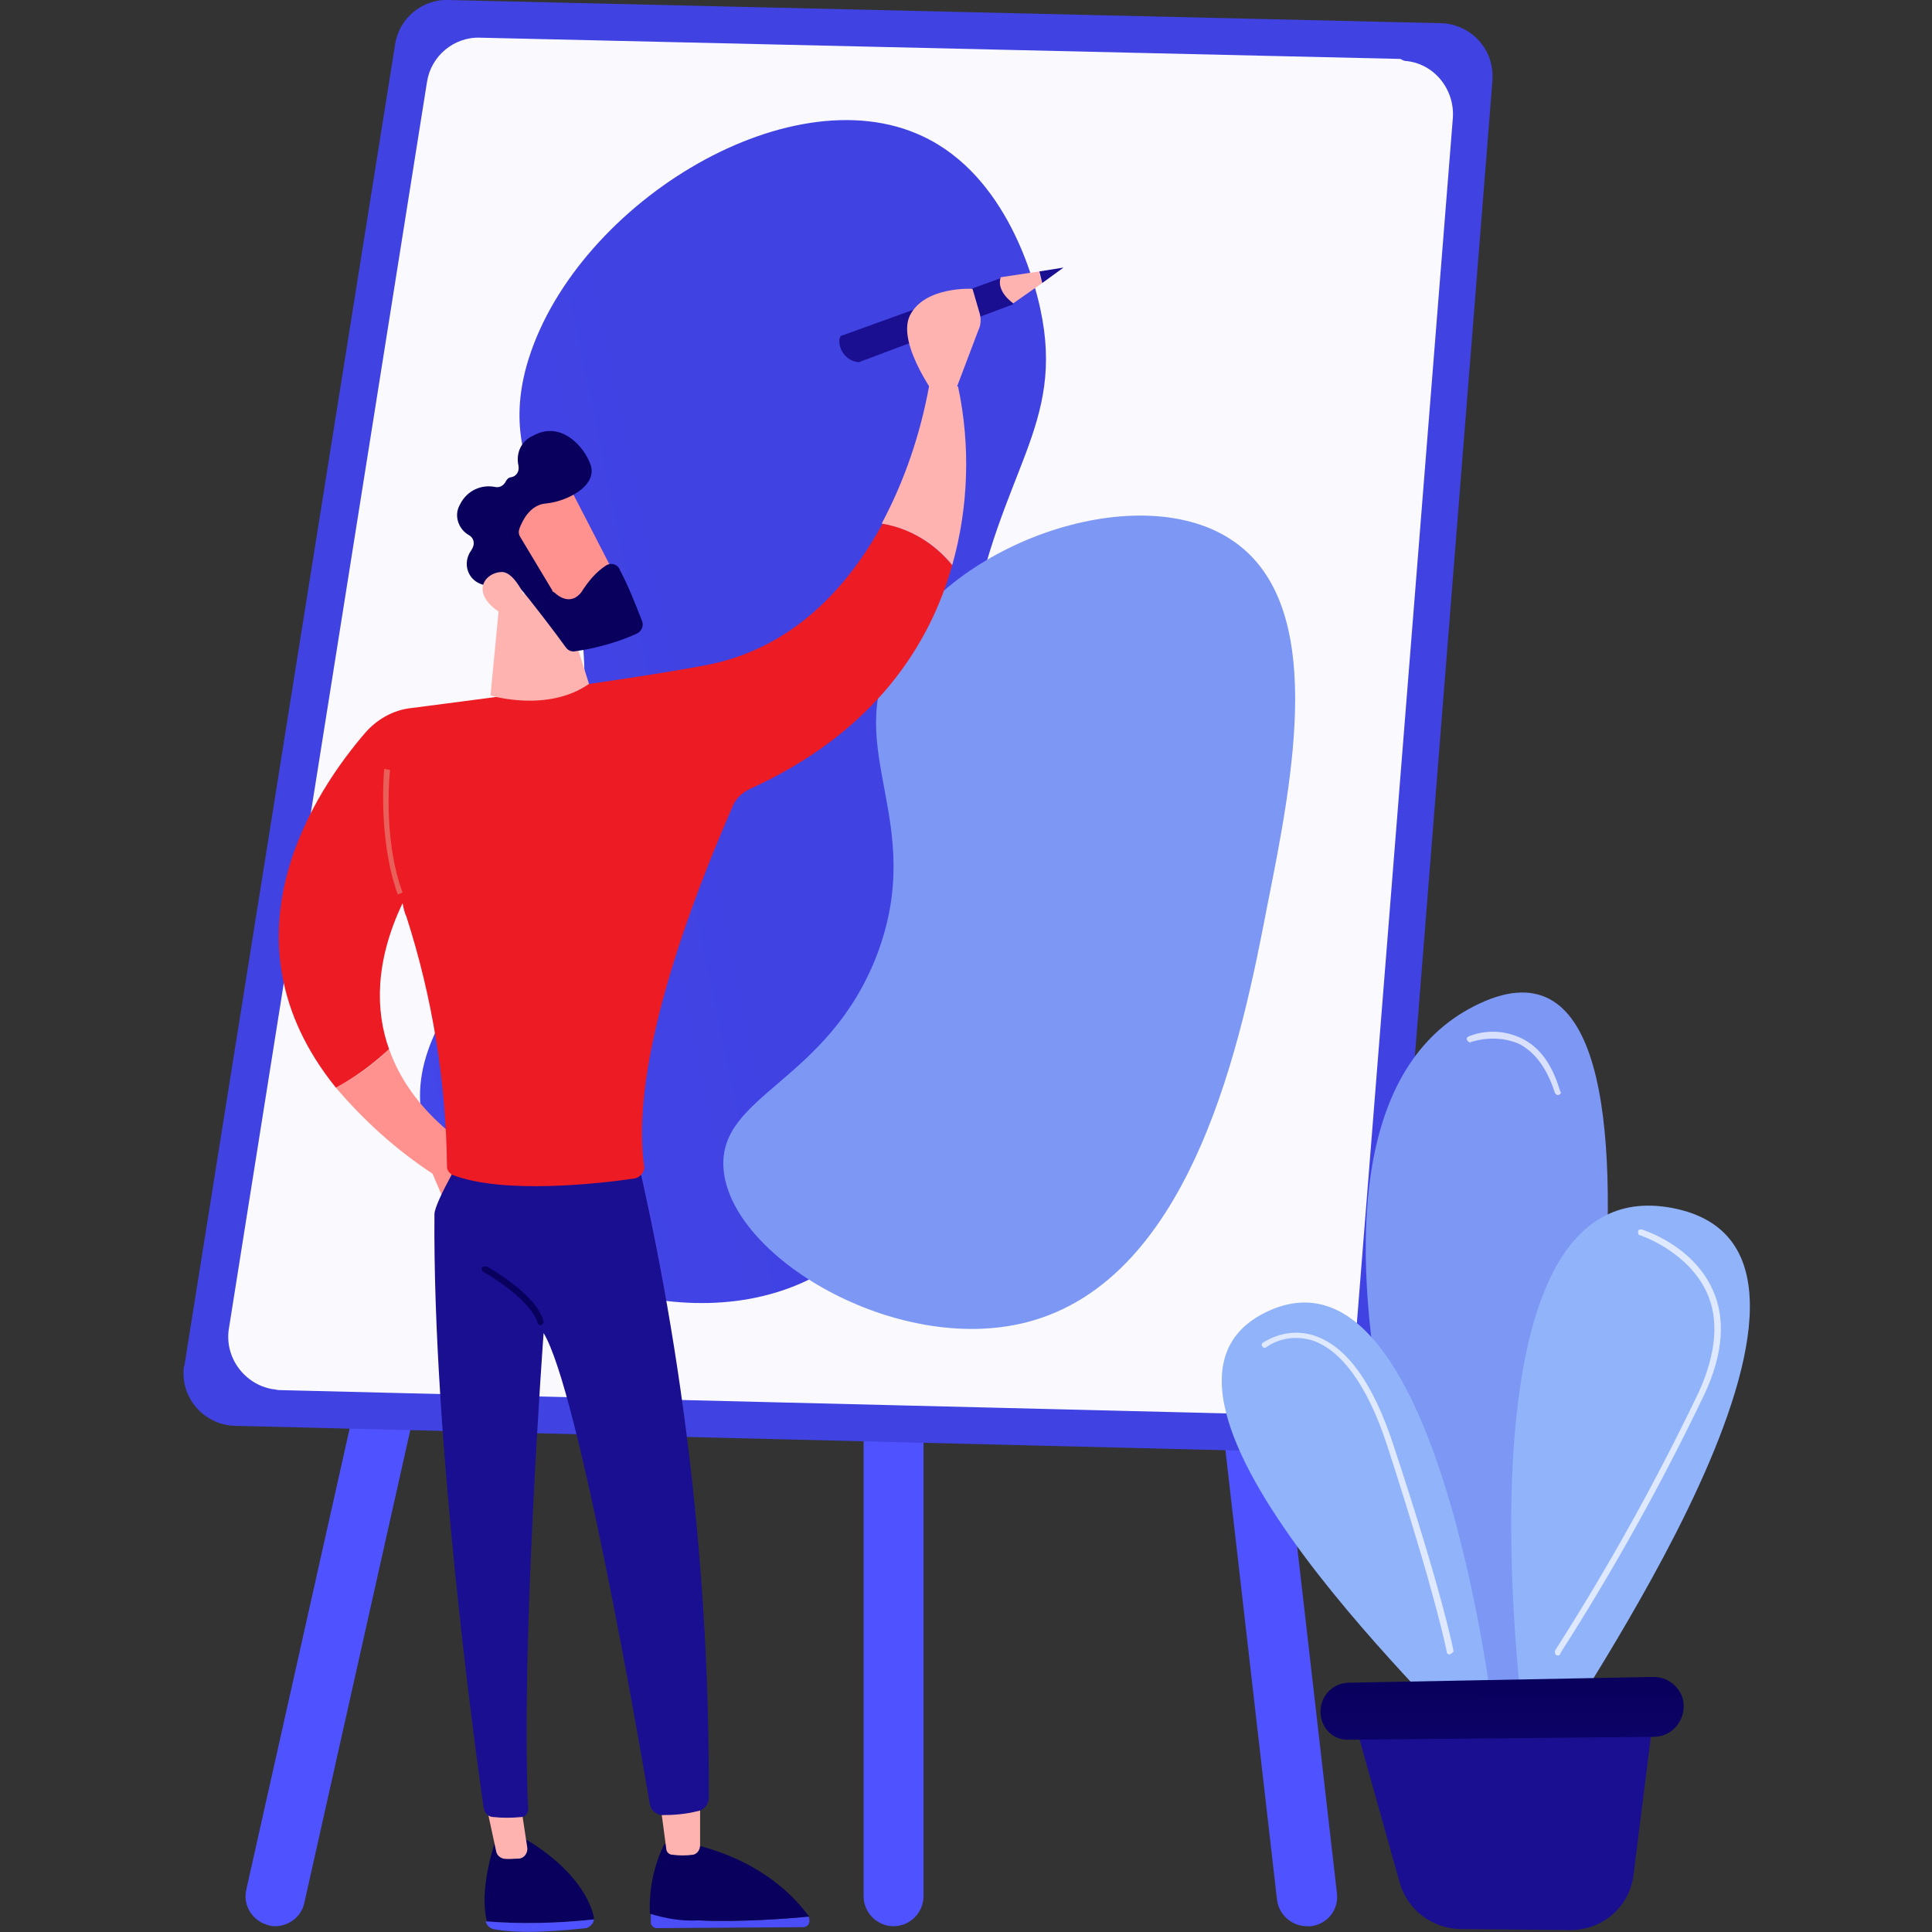
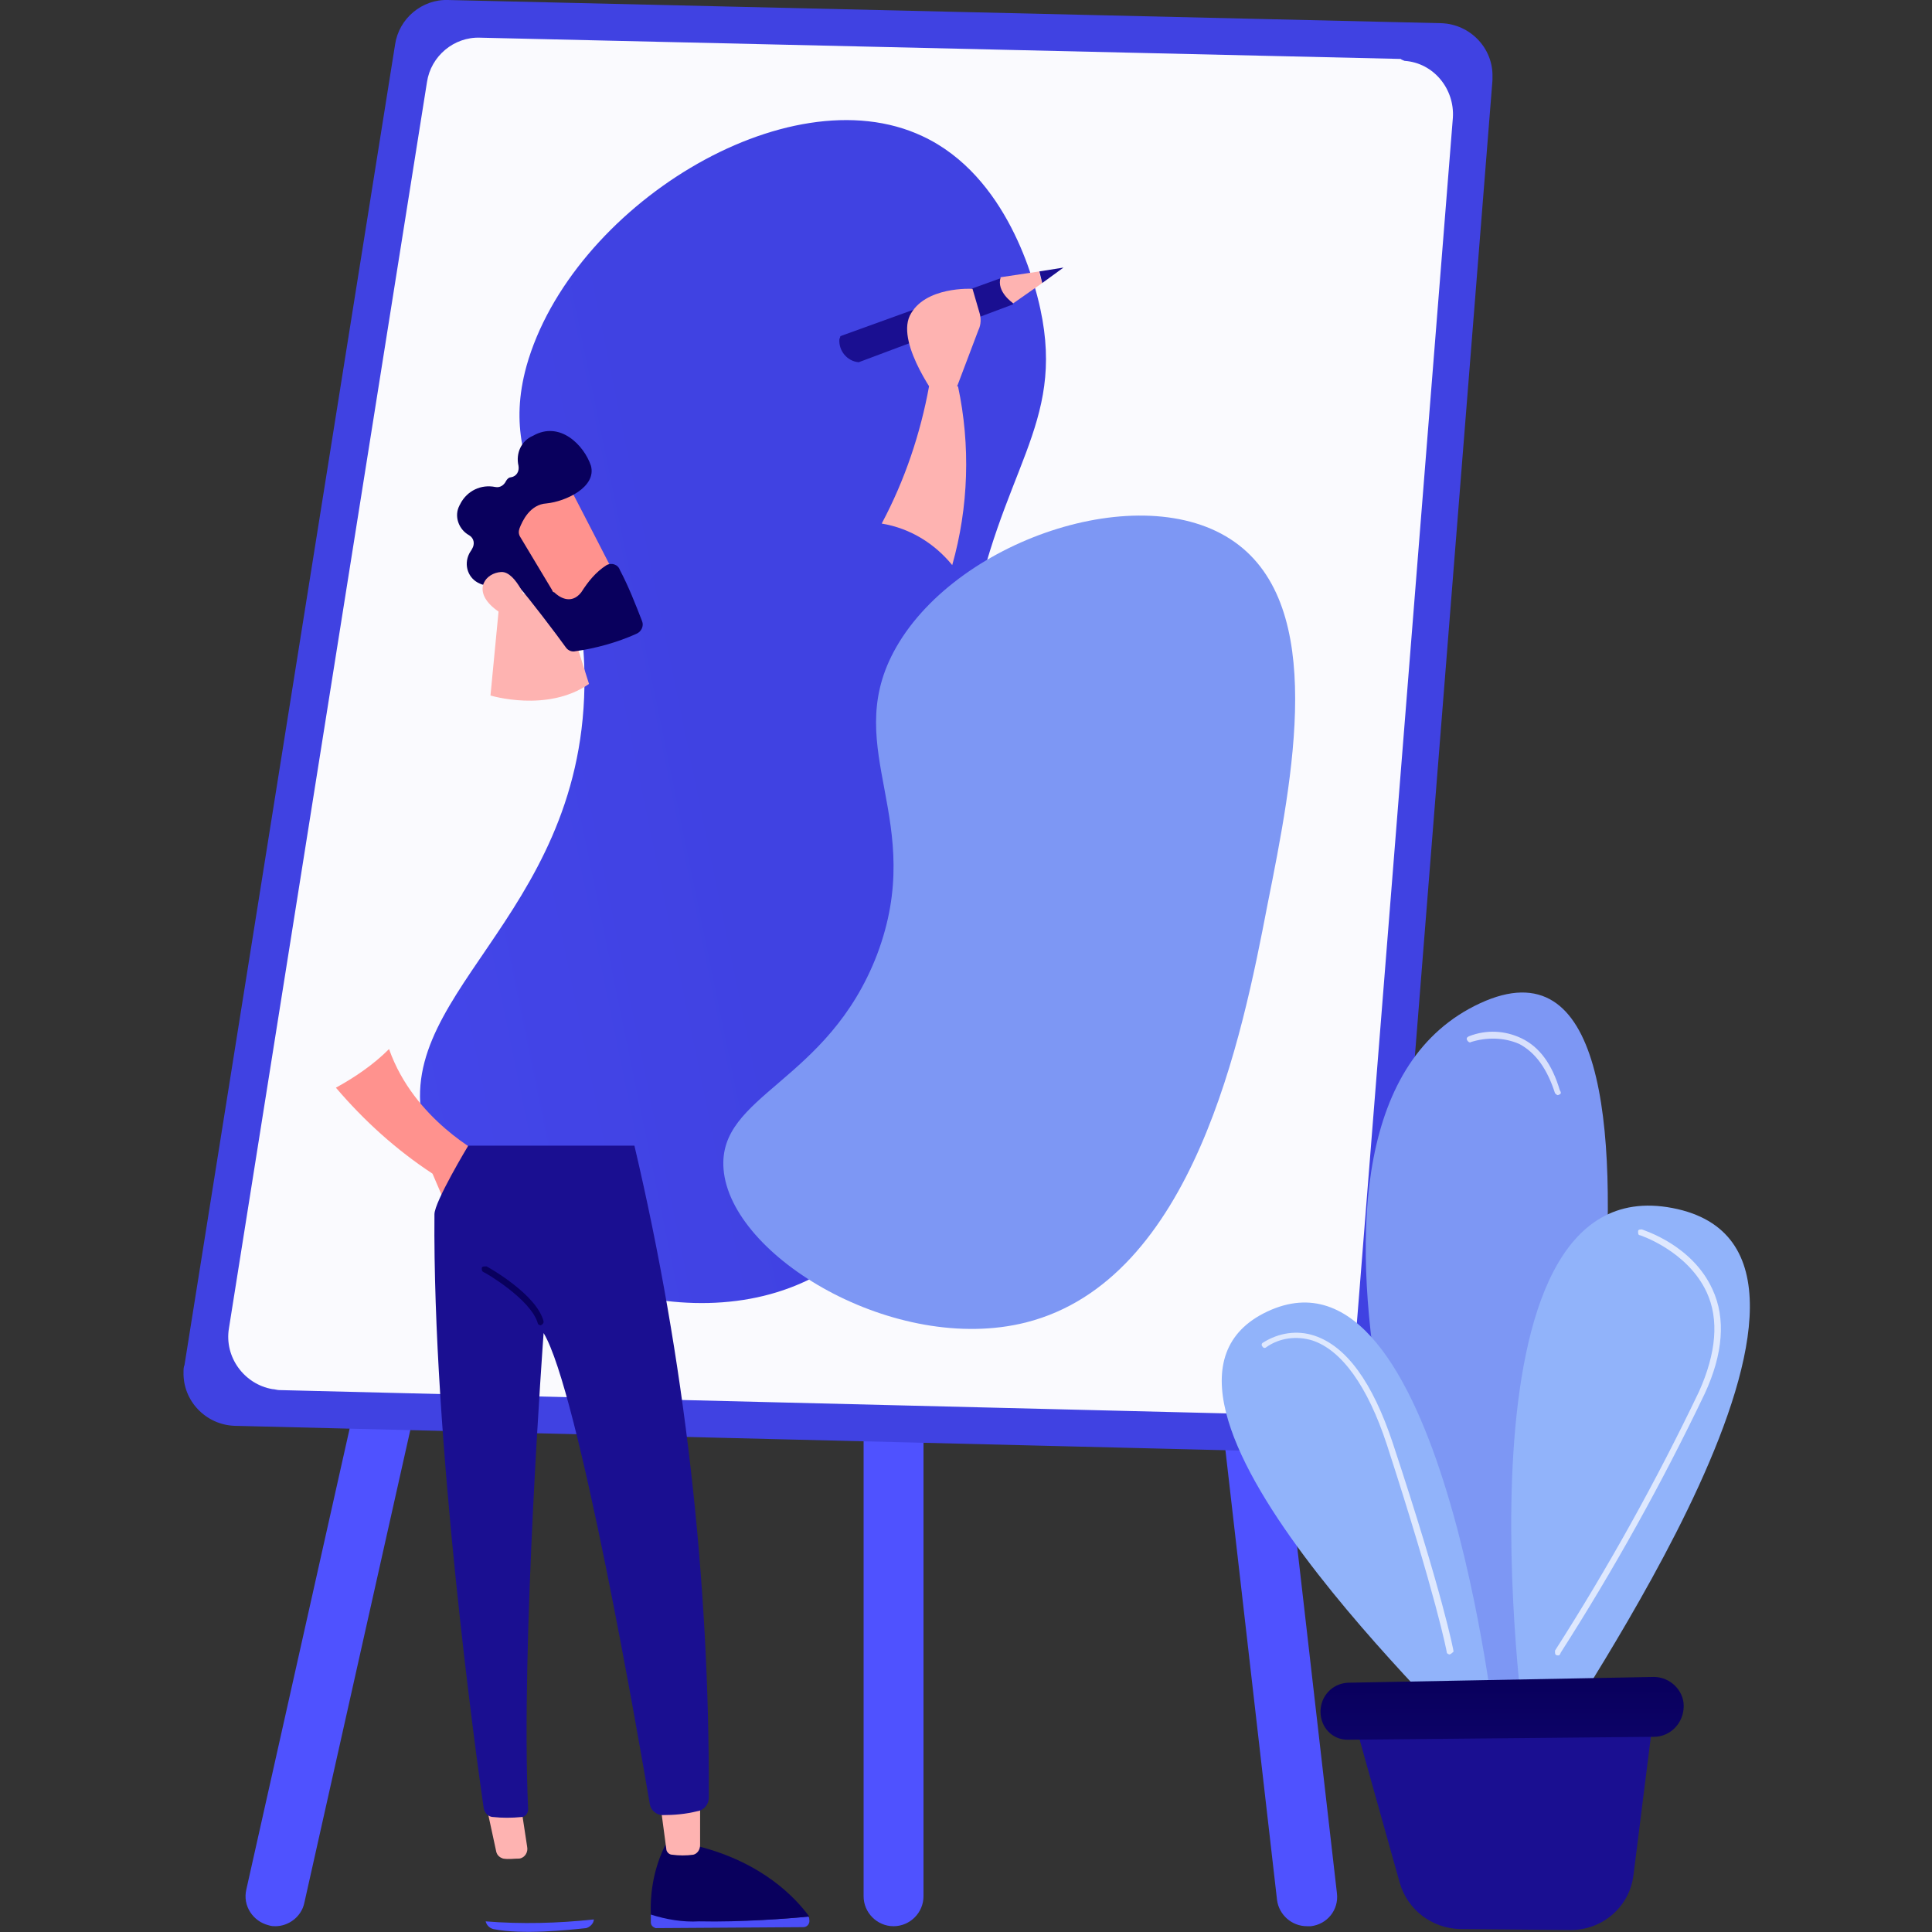
<svg xmlns="http://www.w3.org/2000/svg" version="1.1" id="Layer_1" x="0px" y="0px" viewBox="0 0 200 200" style="enable-background:new 0 0 200 200;" xml:space="preserve">
  <rect x="0" y="0" width="200" height="200" fill="#333333" stroke="none" />
  <style type="text/css">
	.st0{fill:url(#Path_23380_00000159470576959585877110000013181142553308083358_);}
	.st1{fill:url(#Path_23381_00000095323400606143815470000003314769979292190140_);}
	.st2{fill:url(#Path_23382_00000116237779949165650390000011091283363319417519_);}
	.st3{fill:url(#Path_23383_00000011745590990482031930000003400197278529813670_);}
	.st4{opacity:0.97;fill:#FFFFFF;enable-background:new    ;}
	.st5{fill:url(#Path_23385_00000093892802626497642600000016102692752411791293_);}
	.st6{fill:#7D97F4;}
	.st7{fill:url(#Path_23387_00000140000599465733886860000000977249944448616111_);}
	.st8{fill:url(#Path_23388_00000015317671712312737500000006714200229948007855_);}
	.st9{fill:url(#Path_23389_00000090990462045899503540000014693103207512229799_);}
	.st10{fill:url(#Path_23390_00000176750608706650060330000017587169097708947605_);}
	.st11{fill:url(#Path_23391_00000093862929117234804930000004225225334818050986_);}
	.st12{fill:url(#Path_23392_00000144309163560240410420000013567300893007712128_);}
	.st13{fill:url(#Path_23393_00000044179089201115213850000000521335481005386171_);}
	.st14{fill:url(#Path_23394_00000096028322301175045140000007839748588426182797_);}
	.st15{fill:url(#Path_23395_00000016033891241114344080000009239983638012636288_);}
	.st16{fill:url(#Path_23396_00000179610712252285923960000000185893139845696691_);}
	.st17{fill:url(#Path_23397_00000050660787316454845220000014637704065830107071_);}
	.st18{fill:#ED1C24;}
	.st19{fill:url(#Path_23399_00000008119019231113116320000014030191105151672756_);}
	.st20{fill:url(#Path_23400_00000148662779633121000440000013359580599333584565_);}
	.st21{fill:url(#Path_23401_00000158027732147123360820000005593164930251890858_);}
	.st22{fill:url(#Path_23402_00000018949493403150943020000016803925546461360263_);}
	.st23{fill:url(#Path_23403_00000171696269603957334000000016888807775579681412_);}
	.st24{fill:url(#Path_23404_00000175308569777832973910000002456693714430918282_);}
	.st25{fill:url(#Path_23405_00000164504340785913642960000005001851532660597892_);}
	.st26{fill:url(#Path_23406_00000173121248342798347450000003076295685763770551_);}
	.st27{fill:#91B3FA;}
	.st28{opacity:0.7;}
	.st29{fill:#FFFFFF;}
	.st30{fill:url(#Path_23413_00000152227185109417336110000004329053513253179282_);}
	.st31{fill:url(#Path_23414_00000060728424477028828980000003032550193566236578_);}
</style>
  <g id="Group_12167" transform="translate(-1149.653 5829.646)">
    <g id="Group_12130" transform="translate(509.653 794.355)">
      <g id="Group_12126" transform="translate(0 0)">
        <linearGradient id="Path_23380_00000158017733659313339650000012254812421859845048_" gradientUnits="userSpaceOnUse" x1="303.439" y1="-6155.355" x2="306.333" y2="-6153.601" gradientTransform="matrix(25.603 0 0 -175.091 -8276.818 -1078980)">
          <stop offset="0" style="stop-color:#4042E2" />
          <stop offset="1" style="stop-color:#4F52FF" />
        </linearGradient>
        <path id="Path_23380" style="fill:url(#Path_23380_00000158017733659313339650000012254812421859845048_);" d="M775.3-6424.6     c0.1,0,0.2,0,0.4,0c1.7-0.2,2.9-1.7,2.7-3.4L759-6597.1c-0.3-1.7-1.9-2.8-3.6-2.5c-1.5,0.3-2.7,1.7-2.6,3.2l19.4,169.1     C772.4-6425.8,773.7-6424.6,775.3-6424.6z" />
        <linearGradient id="Path_23381_00000077290373910796846580000002665044127573018022_" gradientUnits="userSpaceOnUse" x1="331.053" y1="-6143.179" x2="332.735" y2="-6141.425" gradientTransform="matrix(44.066 0 0 -175.106 -14659.933 -1079075.25)">
          <stop offset="0" style="stop-color:#4042E2" />
          <stop offset="1" style="stop-color:#4F52FF" />
        </linearGradient>
        <path id="Path_23381" style="fill:url(#Path_23381_00000077290373910796846580000002665044127573018022_);" d="M668.5-6424.6     c1.4,0,2.7-1,3-2.4l37.9-169.1c0.3-1.7-0.9-3.3-2.5-3.6c-1.6-0.3-3.1,0.7-3.5,2.2l-37.9,169.1c-0.4,1.7,0.7,3.3,2.3,3.7     C668.1-6424.6,668.3-6424.6,668.5-6424.6z" />
        <linearGradient id="Path_23382_00000077294807126111111870000009171439914933472175_" gradientUnits="userSpaceOnUse" x1="140.305" y1="-6198.287" x2="152.283" y2="-6194.857" gradientTransform="matrix(6.191 0 0 -89.465 -1680.68 -554607.938)">
          <stop offset="0" style="stop-color:#4042E2" />
          <stop offset="1" style="stop-color:#4F52FF" />
        </linearGradient>
        <path id="Path_23382" style="fill:url(#Path_23382_00000077294807126111111870000009171439914933472175_);" d="M732.5-6424.6     c1.7,0,3.1-1.4,3.1-3.1v-83.4c-0.1-1.7-1.6-3-3.3-2.9c-1.6,0.1-2.8,1.3-2.9,2.9v83.4C729.4-6426,730.8-6424.6,732.5-6424.6z" />
        <linearGradient id="Path_23383_00000113310582906785069820000001598167285944946058_" gradientUnits="userSpaceOnUse" x1="339.394" y1="-6130.874" x2="337.914" y2="-6132.705" gradientTransform="matrix(135.49 0 0 -150.401 -45842.18 -927829.625)">
          <stop offset="0" style="stop-color:#4042E2" />
          <stop offset="1" style="stop-color:#4F52FF" />
        </linearGradient>
        <path id="Path_23383" style="fill:url(#Path_23383_00000113310582906785069820000001598167285944946058_);" d="M794.5-6615.7     l-10.9,137.1c-0.2,2.9-2.7,5.1-5.6,5l-113.7-2.8c-3-0.1-5.4-2.6-5.3-5.6c0-0.2,0-0.5,0.1-0.7l21.8-136.7c0.4-2.7,2.8-4.7,5.5-4.6     l102.8,2.4c3,0.1,5.4,2.6,5.3,5.6C794.5-6615.9,794.5-6615.8,794.5-6615.7z" />
        <path id="Path_23384" class="st4" d="M785-6617.9l-95.3-2.2c-2.7-0.1-5.1,1.9-5.5,4.6l-20.5,129c-0.5,3,1.6,5.8,4.5,6.3     c0.2,0,0.5,0.1,0.7,0.1l105.6,2.6c2.9,0.1,5.4-2.1,5.6-5l10.3-129.3c0.2-3-2-5.7-5-5.9C785.2-6617.8,785.1-6617.8,785-6617.9z" />
        <linearGradient id="Path_23385_00000060019205631701924080000006263372298390047914_" gradientUnits="userSpaceOnUse" x1="346.082" y1="-6125.977" x2="343.866" y2="-6126.834" gradientTransform="matrix(64.849 0 0 -122.336 -21729.062 -755972.5)">
          <stop offset="0" style="stop-color:#4042E2" />
          <stop offset="1" style="stop-color:#4F52FF" />
        </linearGradient>
        <path id="Path_23385" style="fill:url(#Path_23385_00000060019205631701924080000006263372298390047914_);" d="M735.5-6609.9     c8.8,4.1,11.6,15.1,12.2,17.9c2.6,12.1-4.2,16.6-7.2,33.1c-3.8,21.2,5.3,25.6-0.1,43.4c-1.7,5.6-6.1,20.1-18.6,24.8     c-14.3,5.4-33.9-3.7-37.7-15.9c-4.4-14.2,16-22,16.4-46.3c0.3-16.9-9.4-20.8-6-33.2C699.1-6602.5,721.5-6616.5,735.5-6609.9z" />
        <path id="Path_23386" class="st6" d="M767.8-6567.9c-9.6-6.8-29.2-0.1-35.3,11.4c-5.4,10.2,3.5,17.5-1.7,31.3     c-5.1,13.3-16.5,14.5-15.9,22.2c0.7,9.1,17.8,19.3,31.3,15.9c17.4-4.4,22.4-29.7,25-43.2C773.9-6543.8,777.3-6561.2,767.8-6567.9     z" />
      </g>
      <g id="Group_12129" transform="translate(9.874 27.697)">
        <linearGradient id="Path_23387_00000088836383670185966380000003312027571502967996_" gradientUnits="userSpaceOnUse" x1="509.204" y1="-6184.761" x2="510.204" y2="-6184.761" gradientTransform="matrix(11.389 0 0 -8.909 -3389.932 -61555.227)">
          <stop offset="0" style="stop-color:#09005D" />
          <stop offset="1" style="stop-color:#1A0F91" />
        </linearGradient>
-         <path id="Path_23387" style="fill:url(#Path_23387_00000088836383670185966380000003312027571502967996_);" d="M691.6-6453     c0-0.1,0-0.2,0-0.3c-1.3-5.1-7.6-8.3-7.6-8.3l-2.5,0.2c-1.5,4.5-1.3,7.2-1,8.5c0,0,0,0.1,0,0.1     C684.1-6452.5,687.9-6452.6,691.6-6453z" />
        <linearGradient id="Path_23388_00000089537786777399253480000009968662308834623422_" gradientUnits="userSpaceOnUse" x1="363.902" y1="-6335.961" x2="360.204" y2="-6360.042" gradientTransform="matrix(11.202 0 0 -1.351 -3327.903 -15059.845)">
          <stop offset="0" style="stop-color:#4042E2" />
          <stop offset="1" style="stop-color:#4F52FF" />
        </linearGradient>
        <path id="Path_23388" style="fill:url(#Path_23388_00000089537786777399253480000009968662308834623422_);" d="M680.4-6452.8     c0.1,0.4,0.4,0.7,0.8,0.8c3,0.6,7.7,0.1,9.6-0.1c0.4-0.1,0.8-0.5,0.8-0.9C687.9-6452.6,684.1-6452.5,680.4-6452.8z" />
        <g id="Group_12127" transform="translate(58.119)">
          <linearGradient id="Path_23389_00000041278940764159150100000013103101876203090568_" gradientUnits="userSpaceOnUse" x1="309.689" y1="-6143.882" x2="307.24" y2="-6149.11" gradientTransform="matrix(17.952 0 0 -8.701 -4540.939 -60439.129)">
            <stop offset="0" style="stop-color:#09005D" />
            <stop offset="1" style="stop-color:#1A0F91" />
          </linearGradient>
          <path id="Path_23389" style="fill:url(#Path_23389_00000041278940764159150100000013103101876203090568_);" d="M659-6616.9      l16.6-6l1.3,2.7l-16,6c-1.2-0.1-2.1-1.2-2-2.4C659-6616.8,659-6616.9,659-6616.9z" />
          <linearGradient id="Path_23390_00000017493265730057631010000008025611923491838135_" gradientUnits="userSpaceOnUse" x1="463.01" y1="-6057.51" x2="458.043" y2="-6065.042" gradientTransform="matrix(4.38 0 0 -3.309 -819.063 -27275.389)">
            <stop offset="0" style="stop-color:#FF928E" />
            <stop offset="1" style="stop-color:#FEB3B1" />
          </linearGradient>
          <path id="Path_23390" style="fill:url(#Path_23390_00000017493265730057631010000008025611923491838135_);" d="M675.6-6623      c-0.5,1.5,1.3,2.7,1.3,2.7l3-2.1c-0.1-0.4-0.3-0.8-0.3-1.2L675.6-6623z" />
          <linearGradient id="Path_23391_00000034794276789494150190000012776115580383972005_" gradientUnits="userSpaceOnUse" x1="521.852" y1="-6067.332" x2="517.345" y2="-6076.742" gradientTransform="matrix(2.545 0 0 -1.576 -314.178 -16616.432)">
            <stop offset="0" style="stop-color:#09005D" />
            <stop offset="1" style="stop-color:#1A0F91" />
          </linearGradient>
          <path id="Path_23391" style="fill:url(#Path_23391_00000034794276789494150190000012776115580383972005_);" d="M679.6-6623.6      c0.1,0.4,0.2,0.8,0.3,1.2l2.2-1.6L679.6-6623.6z" />
        </g>
        <linearGradient id="Path_23392_00000128467163975293349830000012596947845327373997_" gradientUnits="userSpaceOnUse" x1="464.656" y1="-6170.293" x2="465.656" y2="-6170.293" gradientTransform="matrix(15.187 0 0 -15.658 -4662.911 -103149.445)">
          <stop offset="0" style="stop-color:#FF928E" />
          <stop offset="1" style="stop-color:#FEB3B1" />
        </linearGradient>
        <path id="Path_23392" style="fill:url(#Path_23392_00000128467163975293349830000012596947845327373997_);" d="M670.4-6543.1     c-1.6,1.6-3.5,2.9-5.5,4c2.9,3.4,6.2,6.4,10,8.9l1.2,2.8l4-4.7C680.1-6532.2,673-6535.7,670.4-6543.1z" />
        <linearGradient id="Path_23393_00000051379285919869906310000001219014167419108251_" gradientUnits="userSpaceOnUse" x1="410.997" y1="-6139.277" x2="410.491" y2="-6142.51" gradientTransform="matrix(4.299 0 0 -5.872 -1042.164 -42881.449)">
          <stop offset="0" style="stop-color:#FF928E" />
          <stop offset="1" style="stop-color:#FEB3B1" />
        </linearGradient>
        <path id="Path_23393" style="fill:url(#Path_23393_00000051379285919869906310000001219014167419108251_);" d="M680.4-6465.1     l1.1,5.1c0.1,0.4,0.4,0.6,0.7,0.7c0.6,0.1,1.1,0,1.7,0c0.6-0.1,0.9-0.7,0.8-1.2c0,0,0,0,0,0l-0.7-4.6L680.4-6465.1z" />
        <linearGradient id="Path_23394_00000043439023674732052130000017016063192269794955_" gradientUnits="userSpaceOnUse" x1="351.637" y1="-6346.057" x2="349.12" y2="-6369.123" gradientTransform="matrix(16.473 0 0 -1.41 -5056.191 -15424.51)">
          <stop offset="0" style="stop-color:#4042E2" />
          <stop offset="1" style="stop-color:#4F52FF" />
        </linearGradient>
        <path id="Path_23394" style="fill:url(#Path_23394_00000043439023674732052130000017016063192269794955_);" d="M702.5-6452.9     c-1.7,0-3.4-0.2-5-0.7c0,0.3,0,0.6,0,0.9c0,0.3,0.2,0.5,0.5,0.6l15.3-0.1c0.4,0,0.7-0.4,0.6-0.8c0-0.1,0-0.2-0.1-0.3     C711.9-6453.1,706.8-6452.7,702.5-6452.9z" />
        <linearGradient id="Path_23395_00000128461576751590161560000005118177641768030655_" gradientUnits="userSpaceOnUse" x1="454.823" y1="-6188.889" x2="455.823" y2="-6188.889" gradientTransform="matrix(16.403 0 0 -7.933 -5032.999 -55553.148)">
          <stop offset="0" style="stop-color:#09005D" />
          <stop offset="1" style="stop-color:#1A0F91" />
        </linearGradient>
-         <path id="Path_23395" style="fill:url(#Path_23395_00000128461576751590161560000005118177641768030655_);" d="M713.9-6453.3     c0,0,0-0.1-0.1-0.1c-1.4-1.9-4.8-5.6-11.6-7.3l-3.3-0.1c-1.1,2.2-1.6,4.7-1.5,7.2c1.6,0.5,3.3,0.8,5,0.7     C706.8-6452.7,711.9-6453.1,713.9-6453.3z" />
+         <path id="Path_23395" style="fill:url(#Path_23395_00000128461576751590161560000005118177641768030655_);" d="M713.9-6453.3     c-1.4-1.9-4.8-5.6-11.6-7.3l-3.3-0.1c-1.1,2.2-1.6,4.7-1.5,7.2c1.6,0.5,3.3,0.8,5,0.7     C706.8-6452.7,711.9-6453.1,713.9-6453.3z" />
        <linearGradient id="Path_23396_00000091013453792122908670000014328758890742909321_" gradientUnits="userSpaceOnUse" x1="416.151" y1="-6120.437" x2="415.637" y2="-6123.2" gradientTransform="matrix(4.229 0 0 -6.871 -1000.781 -49027.523)">
          <stop offset="0" style="stop-color:#FF928E" />
          <stop offset="1" style="stop-color:#FEB3B1" />
        </linearGradient>
        <path id="Path_23396" style="fill:url(#Path_23396_00000091013453792122908670000014328758890742909321_);" d="M698.4-6465.7     c0,0.2,0.5,3.9,0.7,5.4c0,0.3,0.3,0.6,0.6,0.6c0.7,0.1,1.5,0.1,2.2,0c0.4-0.1,0.7-0.5,0.7-1v-5.8L698.4-6465.7z" />
        <linearGradient id="Path_23397_00000063614594808658848380000007310410815931270528_" gradientUnits="userSpaceOnUse" x1="386.79" y1="-6127.194" x2="384.344" y2="-6128.745" gradientTransform="matrix(28.449 0 0 -69.613 -9044.001 -435000.906)">
          <stop offset="0" style="stop-color:#09005D" />
          <stop offset="1" style="stop-color:#1A0F91" />
        </linearGradient>
        <path id="Path_23397" style="fill:url(#Path_23397_00000063614594808658848380000007310410815931270528_);" d="M695.8-6533.1     c5.2,22.1,7.8,44.8,7.7,67.5c0,0.7-0.5,1.3-1.2,1.4c-1.2,0.3-2.4,0.4-3.6,0.4c-0.6,0-1.2-0.5-1.3-1.1c-1.1-6.5-7.4-42.9-11-48.8     c0,0-2.4,32.5-1.6,49.3c0,0.4-0.3,0.8-0.7,0.8c-1,0.1-2,0.1-2.9,0c-0.5,0-0.9-0.4-1-0.9c-0.8-5.5-5.3-38.1-5.1-61.5     c0-1.3,3.5-7.1,3.5-7.1L695.8-6533.1z" />
-         <path id="Path_23398" class="st18" d="M721.5-6597.5c-3.5,6.4-9.2,13-18.5,14.7c-8.6,1.6-24.1,3.6-30.3,4.4     c-1.9,0.2-3.6,1.2-4.8,2.6c-4.9,5.7-15.6,21.1-3,36.7c2-1.1,3.8-2.4,5.5-4c-1.4-3.9-1.5-9,1.4-15.1c0.1,0.5,0.2,1,0.4,1.4     c2.7,8.4,4.1,17.1,4.2,25.9c0,0.3,0.2,0.6,0.5,0.8c5.3,2.1,15.5,0.9,18.9,0.4c0.6-0.1,1.1-0.7,1-1.3c-1.7-12.2,7-32.2,9.2-37.3     c0.3-0.7,0.9-1.3,1.7-1.7c13-5.9,18.7-15,21-23.2C726.9-6595.4,724.4-6597,721.5-6597.5z" />
        <linearGradient id="Path_23399_00000096781909027281595280000007191403924596538508_" gradientUnits="userSpaceOnUse" x1="506.83" y1="-6074.77" x2="505.079" y2="-6075.925" gradientTransform="matrix(8.648 0 0 -18.512 -2441.121 -120772.57)">
          <stop offset="0" style="stop-color:#FF928E" />
          <stop offset="1" style="stop-color:#FEB3B1" />
        </linearGradient>
        <path id="Path_23399" style="fill:url(#Path_23399_00000096781909027281595280000007191403924596538508_);" d="M728.7-6593.2     c1.7-6,1.9-12.4,0.6-18.5h-3c-0.9,4.9-2.5,9.7-4.9,14.2C724.4-6597,726.9-6595.4,728.7-6593.2z" />
        <linearGradient id="Path_23400_00000101809350842865622380000005340427377704530567_" gradientUnits="userSpaceOnUse" x1="493.406" y1="-6063.669" x2="491.422" y2="-6065.499" gradientTransform="matrix(7.633 0 0 -11.676 -2102.257 -78735.375)">
          <stop offset="0" style="stop-color:#FF928E" />
          <stop offset="1" style="stop-color:#FEB3B1" />
        </linearGradient>
        <path id="Path_23400" style="fill:url(#Path_23400_00000101809350842865622380000005340427377704530567_);" d="M727.4-6610.1     c0,0-4.5-5.9-3.1-8.9c1.5-3.1,6.5-2.8,6.5-2.8l0.7,2.4c0.2,0.6,0.2,1.3-0.1,1.9l-2.8,7.4H727.4z" />
        <linearGradient id="Path_23401_00000150066075470414320670000015038555517749174936_" gradientUnits="userSpaceOnUse" x1="371.817" y1="-6136.025" x2="370.999" y2="-6139.213" gradientTransform="matrix(10.152 0 0 -11.262 -2979.716 -76161.336)">
          <stop offset="0" style="stop-color:#FF928E" />
          <stop offset="1" style="stop-color:#FEB3B1" />
        </linearGradient>
        <path id="Path_23401" style="fill:url(#Path_23401_00000150066075470414320670000015038555517749174936_);" d="M681.9-6590.1     l-1,10.4c0,0,5.9,1.8,10.2-1.2l-3-9.5L681.9-6590.1z" />
        <g id="Group_12128" transform="translate(18.099 16.816)">
          <linearGradient id="Path_23402_00000109724539155377203940000013410143955209444778_" gradientUnits="userSpaceOnUse" x1="329.403" y1="-6194.774" x2="328.331" y2="-6196.056" gradientTransform="matrix(13.742 0 0 -15.209 -3937.779 -100718.008)">
            <stop offset="0" style="stop-color:#FF928E" />
            <stop offset="1" style="stop-color:#FEB3B1" />
          </linearGradient>
          <path id="Path_23402" style="fill:url(#Path_23402_00000109724539155377203940000013410143955209444778_);" d="M670.6-6618.8      c0.1,0.1,6,11.6,6,11.6l-6.6,3.2l-7.1-10C662.8-6614.1,668.2-6621.1,670.6-6618.8z" />
          <linearGradient id="Path_23403_00000127020888045619904640000005900866206461067185_" gradientUnits="userSpaceOnUse" x1="362.793" y1="-6181.037" x2="363.699" y2="-6181.037" gradientTransform="matrix(19.42 0 0 -22.96 -5719.12 -148527.375)">
            <stop offset="0" style="stop-color:#09005D" />
            <stop offset="1" style="stop-color:#1A0F91" />
          </linearGradient>
          <path id="Path_23403" style="fill:url(#Path_23403_00000127020888045619904640000005900866206461067185_);" d="M665.8-6613.8      c-0.1,0.3-0.1,0.6,0.1,0.9l3.3,5.5c0,0.1,0.1,0.2,0.2,0.2c0.4,0.4,1.7,1.4,2.8,0c0.7-1.1,1.5-2.1,2.6-2.8      c0.5-0.3,1.2-0.1,1.4,0.5c0,0,0,0,0,0c0.9,1.7,1.6,3.5,2.3,5.3c0.2,0.5-0.1,1.1-0.6,1.3c-2,0.9-4.2,1.5-6.3,1.8      c-0.4,0.1-0.8-0.1-1-0.4c-1-1.4-3.9-5.2-4.8-6.2c-0.9-0.9-2.6-0.6-3.3-0.3c-0.3,0.1-0.6,0-0.8-0.1c-1.2-0.5-1.7-1.9-1.1-3.1      c0.1-0.2,0.2-0.3,0.3-0.5c0.3-0.5,0.2-1.1-0.3-1.4c-1.1-0.6-1.6-2-1-3.1c0-0.1,0.1-0.1,0.1-0.2c0.7-1.3,2.1-2,3.6-1.7      c0.5,0.1,0.9-0.2,1.1-0.6c0.1-0.2,0.3-0.4,0.5-0.4c0.6-0.1,0.9-0.6,0.8-1.2c0,0,0,0,0,0c-0.3-1.3,0.3-2.6,1.5-3.1      c2.8-1.6,5.3,1,6,3.1c0.6,2.2-2.6,3.7-4.6,3.9C666.9-6616.3,666.1-6614.6,665.8-6613.8z" />
          <linearGradient id="Path_23404_00000154409316651385778660000001118543985302855814_" gradientUnits="userSpaceOnUse" x1="349.995" y1="-6261.04" x2="352.453" y2="-6258.391" gradientTransform="matrix(4.81 0 0 -4.578 -1142.624 -35142.391)">
            <stop offset="0" style="stop-color:#FF928E" />
            <stop offset="1" style="stop-color:#FEB3B1" />
          </linearGradient>
          <path id="Path_23404" style="fill:url(#Path_23404_00000154409316651385778660000001118543985302855814_);" d="M666.8-6605.7      c0,0-1.3-3.7-2.9-3.6c-1.6,0.1-2.9,1.8-0.9,3.6C665.6-6603.4,666.8-6605.7,666.8-6605.7z" />
        </g>
        <linearGradient id="Path_23405_00000036962255422526999460000005397869181280427912_" gradientUnits="userSpaceOnUse" x1="1257.629" y1="-5947.256" x2="1249.264" y2="-5949.689" gradientTransform="matrix(2.056 0 0 -12.99 -309.933 -86768.648)">
          <stop offset="0" style="stop-color:#E1473D" />
          <stop offset="1" style="stop-color:#E9605A" />
        </linearGradient>
-         <path id="Path_23405" style="fill:url(#Path_23405_00000036962255422526999460000005397869181280427912_);" d="M671.3-6559.1     c-2.1-5.9-1.4-12.9-1.4-13l0.6,0.1c0,0.1-0.8,7,1.3,12.7L671.3-6559.1z" />
        <linearGradient id="Path_23406_00000102539628253327349820000015512257365033186717_" gradientUnits="userSpaceOnUse" x1="378.223" y1="-6202.402" x2="377.104" y2="-6209.237" gradientTransform="matrix(6.366 0 0 -6.112 -1726.787 -44414.555)">
          <stop offset="0" style="stop-color:#09005D" />
          <stop offset="1" style="stop-color:#1A0F91" />
        </linearGradient>
        <path id="Path_23406" style="fill:url(#Path_23406_00000102539628253327349820000015512257365033186717_);" d="M686.1-6514.5     c-0.1,0-0.3-0.1-0.3-0.2c-0.7-2.5-5.5-5.3-5.6-5.3c-0.2-0.1-0.2-0.2-0.2-0.4s0.2-0.2,0.4-0.2c0,0,0.1,0,0.1,0     c0.2,0.1,5.2,2.9,5.9,5.7C686.4-6514.7,686.3-6514.6,686.1-6514.5C686.1-6514.5,686.1-6514.5,686.1-6514.5z" />
      </g>
    </g>
    <g id="Group_12134" transform="translate(617.078 897.107)">
      <g id="Group_12132" transform="translate(0 0)">
        <path id="Path_23407" class="st6" d="M692.3-6549.9c0,0,18.8-84.7-6.5-73s-2.6,70.7,0,74.4S690.8-6542.6,692.3-6549.9z" />
        <path id="Path_23408" class="st27" d="M690.4-6547.6c0,0-8.2-58.6,15.3-54.1c23.5,4.5-12.1,53.6-12.3,55.7     C693.1-6543.8,690.4-6547.6,690.4-6547.6z" />
        <path id="Path_23409" class="st27" d="M687.4-6547.3c0,0-5.6-52.1-23.6-43.7c-18,8.4,20.9,43.9,21.6,45.7     C685.9-6543.5,687.4-6547.3,687.4-6547.3z" />
        <g id="Group_12131" transform="translate(4.149 4.217)" class="st28">
          <path id="Path_23410" class="st29" d="M689.7-6617.6c-0.1,0-0.2-0.1-0.3-0.2c-0.8-2.5-2-4.2-3.7-5.1c-1.6-0.7-3.4-0.7-5-0.2      c-0.1,0.1-0.3,0-0.4-0.2s0-0.3,0.2-0.4c1.8-0.7,3.7-0.6,5.4,0.2c1.9,0.9,3.2,2.7,4,5.4C690.1-6617.8,690-6617.7,689.7-6617.6      C689.8-6617.6,689.8-6617.6,689.7-6617.6C689.8-6617.6,689.8-6617.6,689.7-6617.6z" />
          <path id="Path_23411" class="st29" d="M689.7-6559.6c-0.2,0-0.3-0.1-0.3-0.3c0-0.1,0-0.1,0-0.2c5.5-8.6,10.5-17.6,14.9-26.8      c1.8-4,2.1-7.5,0.8-10.3c-2-4.3-6.9-5.9-6.9-5.9c-0.2,0-0.2-0.2-0.2-0.4c0-0.2,0.2-0.2,0.4-0.2l0,0c0.2,0.1,5.2,1.6,7.3,6.2      c1.4,3,1.1,6.7-0.8,10.8c-4.4,9.2-9.4,18.2-14.9,26.8C689.9-6559.6,689.8-6559.6,689.7-6559.6z" />
          <path id="Path_23412" class="st29" d="M678.5-6559.7c-0.1,0-0.3-0.1-0.3-0.2c0-0.1-1.1-5.8-6.2-21.5c-2-6.1-4.7-9.8-7.7-10.8      c-1.6-0.5-3.4-0.3-4.8,0.7c-0.1,0.1-0.3,0.1-0.4-0.1c-0.1-0.1-0.1-0.3,0.1-0.4c1.6-1,3.5-1.3,5.3-0.7c3.3,1.1,6,4.8,8.1,11.1      c5.2,15.7,6.3,21.5,6.3,21.6C678.8-6559.9,678.7-6559.8,678.5-6559.7C678.5-6559.7,678.5-6559.7,678.5-6559.7      C678.5-6559.7,678.5-6559.7,678.5-6559.7z" />
        </g>
      </g>
      <g id="Group_12133" transform="translate(10.273 70.843)">
        <linearGradient id="Path_23413_00000049923880991610074620000002084801992788047497_" gradientUnits="userSpaceOnUse" x1="233.195" y1="-6307.149" x2="233.195" y2="-6308.357" gradientTransform="matrix(31.832 0 0 -24.837 -6745.042 -163312)">
          <stop offset="0" style="stop-color:#09005D" />
          <stop offset="1" style="stop-color:#1A0F91" />
        </linearGradient>
        <path id="Path_23413" style="fill:url(#Path_23413_00000049923880991610074620000002084801992788047497_);" d="M662.1-6620.9     l5.1,18.2c0.8,2.8,3.3,4.7,6.2,4.8l11.5,0.1c3.3,0,6.1-2.4,6.5-5.7l2.4-19.1L662.1-6620.9z" />
        <linearGradient id="Path_23414_00000031896912118455666880000017492000802254786463_" gradientUnits="userSpaceOnUse" x1="231.76" y1="-6342.491" x2="231.83" y2="-6346.963" gradientTransform="matrix(37.542 0 0 -6.533 -8023.217 -48058.406)">
          <stop offset="0" style="stop-color:#09005D" />
          <stop offset="1" style="stop-color:#1A0F91" />
        </linearGradient>
        <path id="Path_23414" style="fill:url(#Path_23414_00000031896912118455666880000017492000802254786463_);" d="M693.5-6624     l-31.7,0.6c-1.6,0.1-2.8,1.4-2.8,3c0,1.6,1.2,2.9,2.8,2.9c0,0,0,0,0,0l31.7-0.3c1.7,0,3.1-1.4,3.1-3.2     C696.6-6622.6,695.2-6624,693.5-6624C693.5-6624,693.5-6624,693.5-6624z" />
      </g>
    </g>
  </g>
</svg>